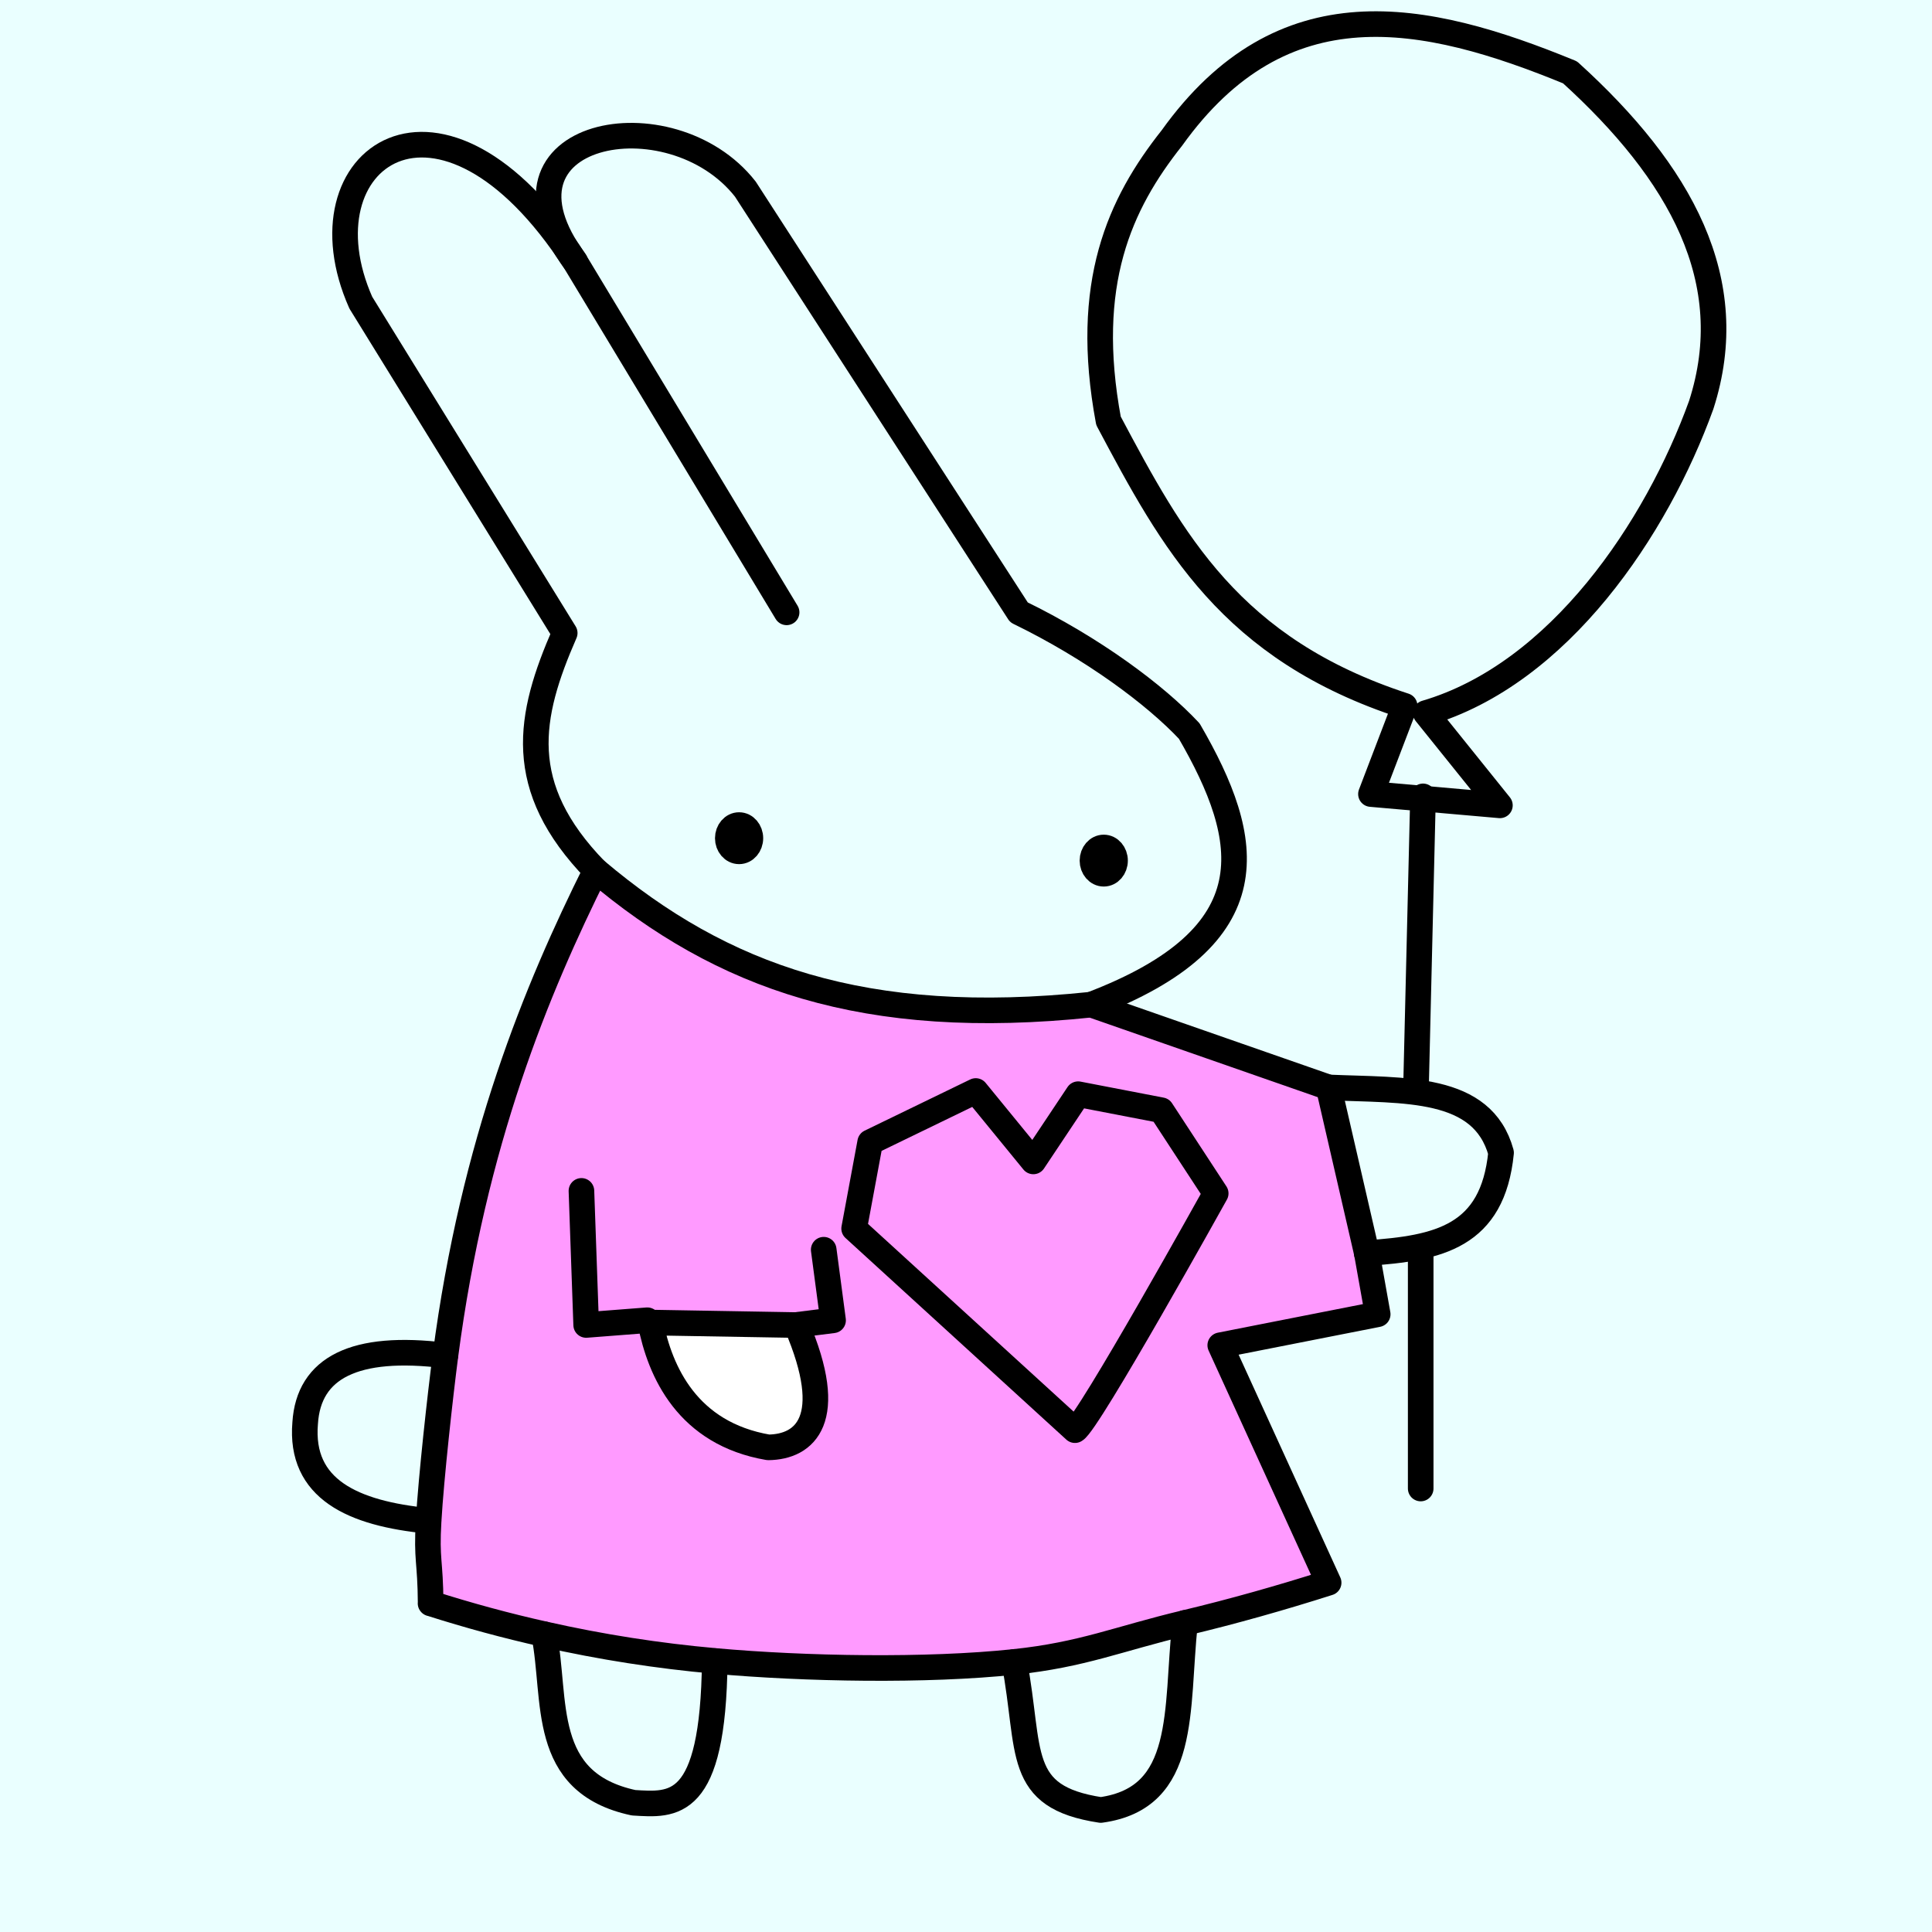
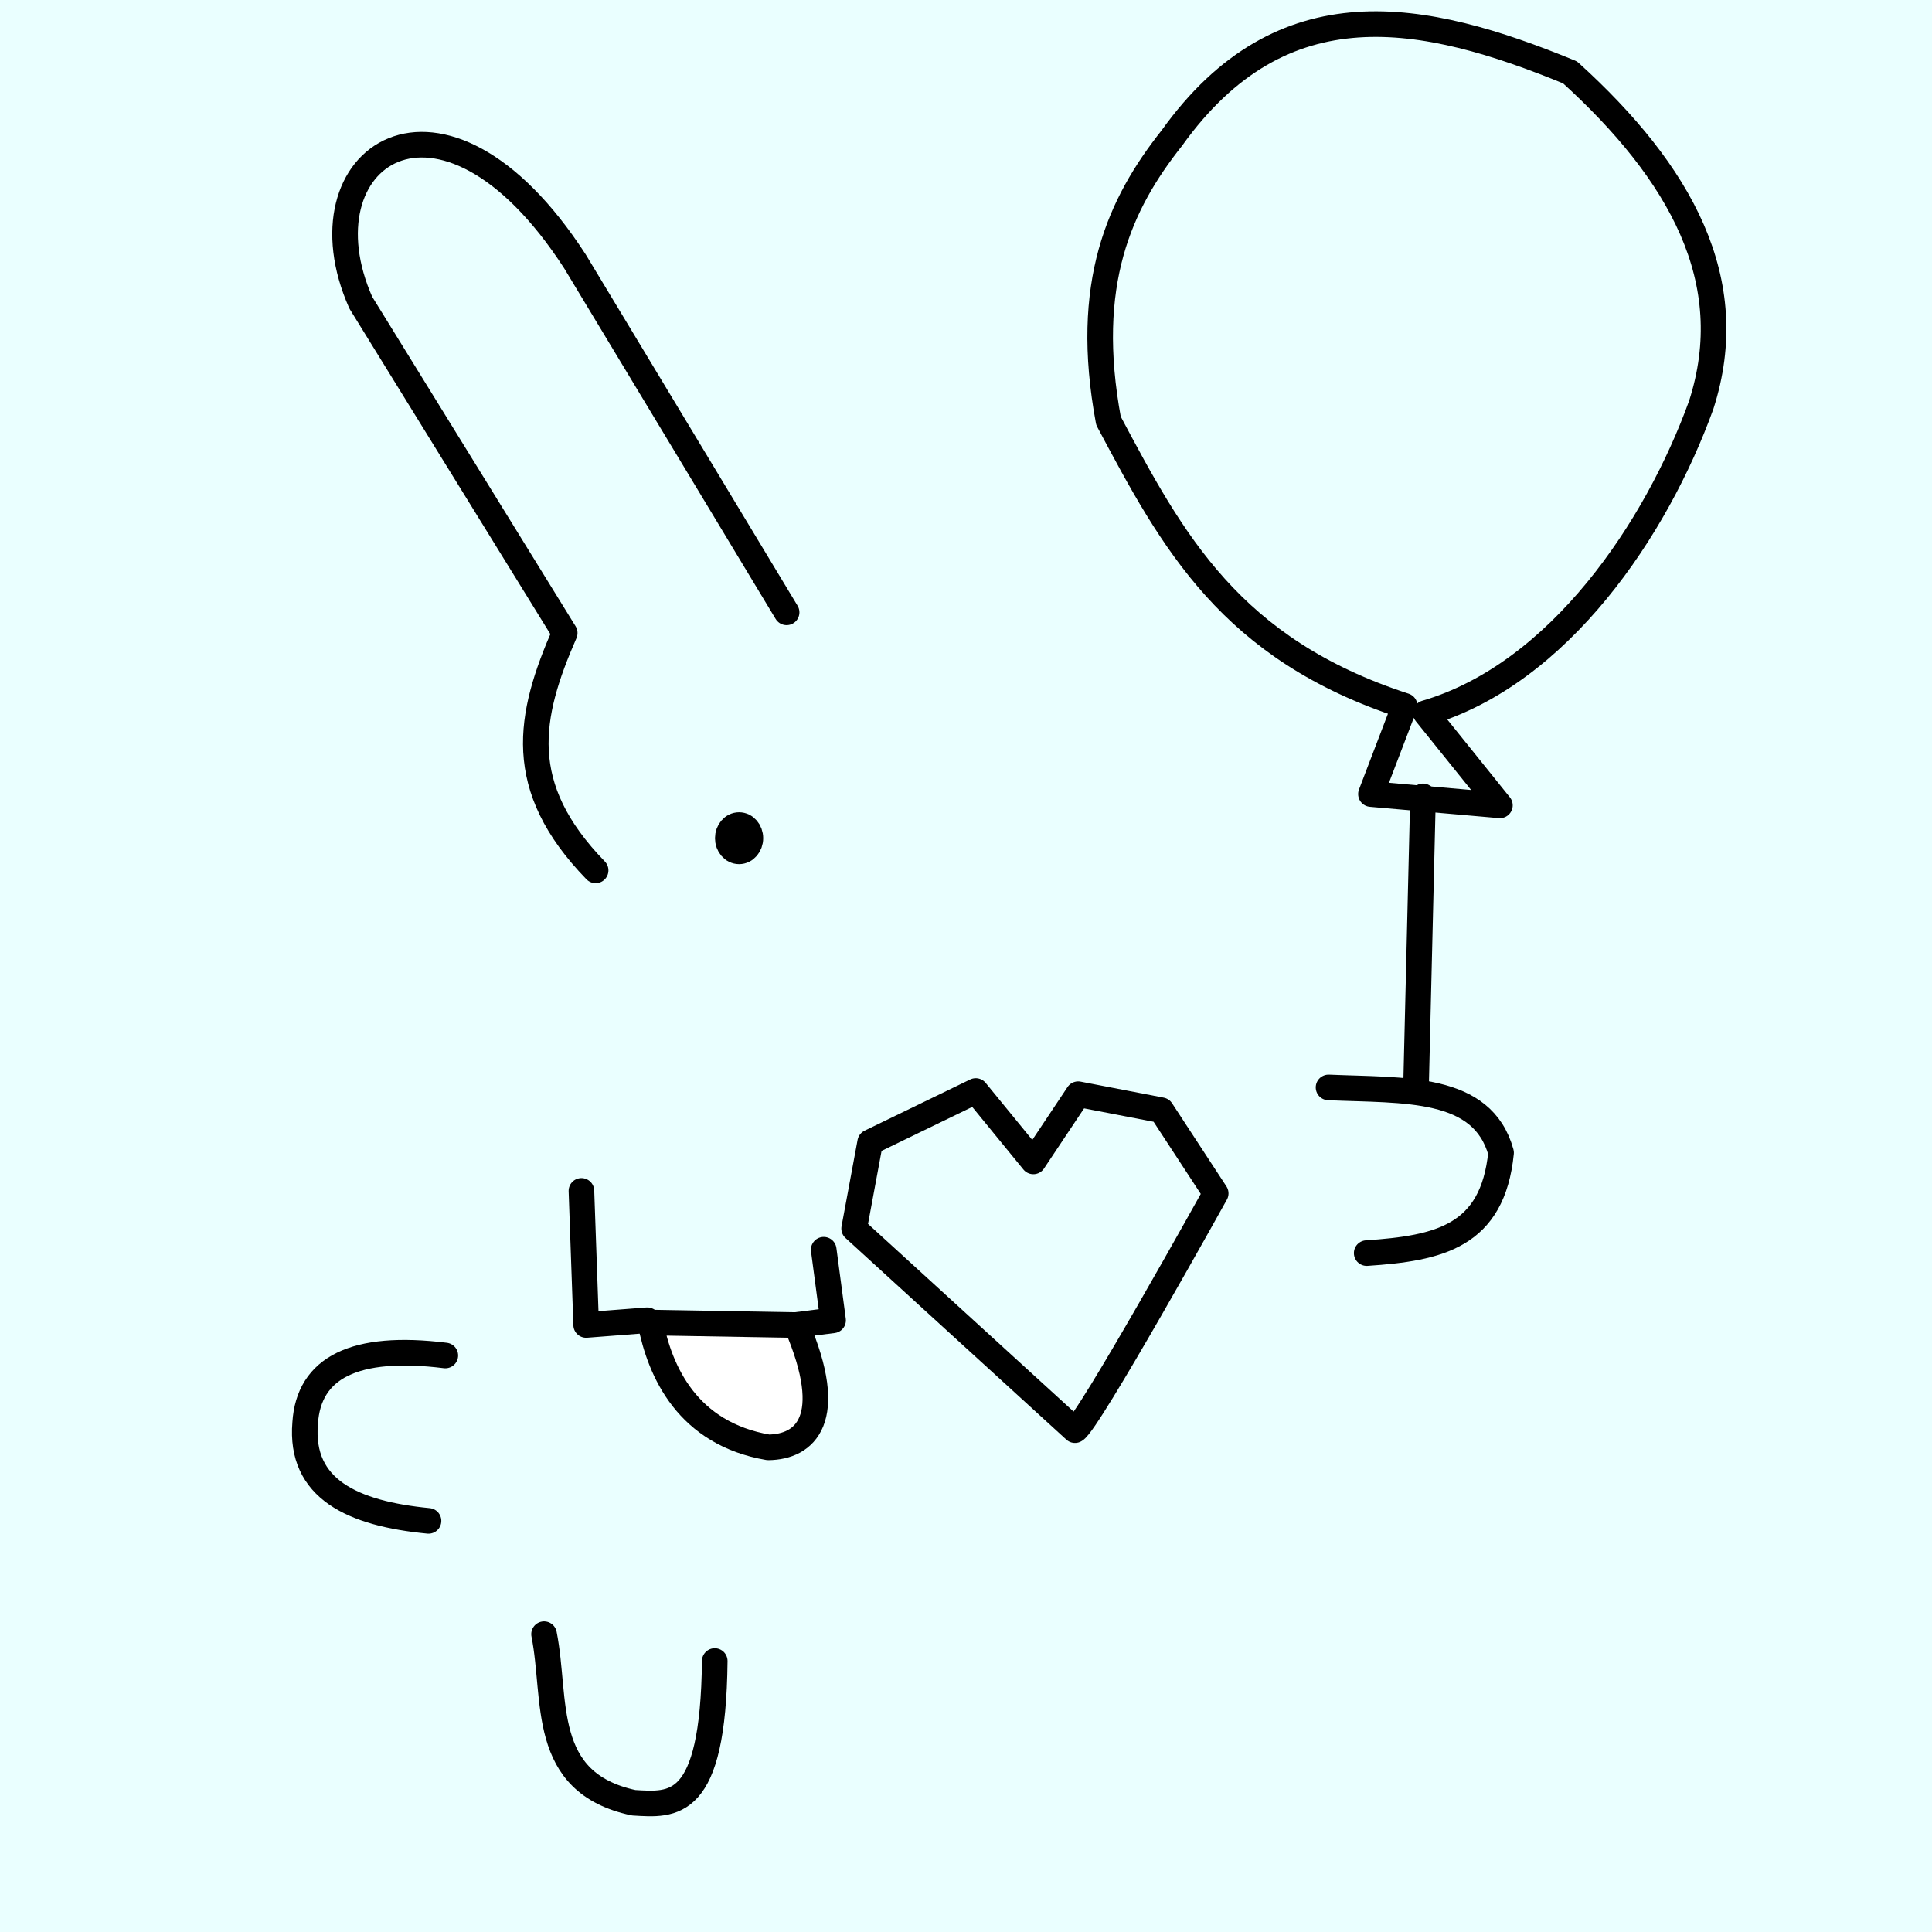
<svg xmlns="http://www.w3.org/2000/svg" xmlns:ns1="http://www.inkscape.org/namespaces/inkscape" xmlns:ns2="http://sodipodi.sourceforge.net/DTD/sodipodi-0.dtd" width="20mm" height="20mm" viewBox="0 0 20 20" version="1.1" id="0_svg8" ns1:version="1.2.1 (9c6d41e410, 2022-07-14)" ns2:docname="BackgroundMagicMonkeyBob.svg" xml:space="preserve">
  <defs id="0_defs2" />
  <ns2:namedview id="0_base" pagecolor="#ffffff" bordercolor="#666666" borderopacity="1.0" ns1:pageopacity="0.0" ns1:pageshadow="2" ns1:zoom="6.79" ns1:cx="89.322533" ns1:cy="56.111929" ns1:document-units="mm" ns1:current-layer="layer2" showgrid="0_false" ns1:window-width="1920" ns1:window-height="1057" ns1:window-x="-8" ns1:window-y="-8" ns1:window-maximized="1" ns1:showpageshadow="2" ns1:pagecheckerboard="false" ns1:deskcolor="#d1d1d1" />
  <g ns1:groupmode="layer" id="0_layer2" ns1:label="BackgroundPinkBunny">
    <rect style="display:inline;fill:#eaffff;fill-opacity:1;stroke:none;stroke-width:0.265;stroke-linecap:round;stroke-linejoin:round;stroke-opacity:0.412;paint-order:stroke fill markers" id="0_rect4821" width="20" height="20" x="0" y="0" />
  </g>
  <defs id="1_defs2" />
  <ns2:namedview id="1_base" pagecolor="#ffffff" bordercolor="#666666" borderopacity="1.0" ns1:pageopacity="0.0" ns1:pageshadow="2" ns1:zoom="7.9886859" ns1:cx="30.605785" ns1:cy="28.290009" ns1:document-units="mm" ns1:current-layer="layer2" showgrid="1_false" ns1:window-width="1390" ns1:window-height="1041" ns1:window-x="514" ns1:window-y="0" ns1:window-maximized="0" ns1:showpageshadow="2" ns1:pagecheckerboard="0" ns1:deskcolor="#d1d1d1" />
  <g ns1:groupmode="layer" id="1_layer22" ns1:label="Body">
    <g ns1:groupmode="layer" id="1_layer2" ns1:label="Body " transform="translate(0,-277)">
-       <path style="fill:#ff9aff;stroke:#000000;stroke-width:0.265;stroke-linecap:round;stroke-linejoin:round;stroke-opacity:1;stroke-dasharray:none;fill-opacity:1" d="m 4.457,293.598 c 0.395,0.126 0.787,0.232 1.176,0.319 0.595,0.134 1.184,0.225 1.767,0.277 0.934,0.084 2.193,0.106 3.101,0.01 0.709,-0.075 1.071,-0.238 1.767,-0.404 0.498,-0.119 0.993,-0.259 1.486,-0.416 l -1.122,-2.458 1.63,-0.321 -0.113,-0.633 -0.395,-1.715 -2.457,-0.857 c -2.347,0.246 -3.823,-0.285 -5.129,-1.389 -0.612,1.229 -1.267,2.808 -1.557,5.022 -0.053,0.406 -0.148,1.262 -0.174,1.713 -0.024,0.407 0.018,0.406 0.021,0.853 z" id="1_path833" ns1:connector-curvature="0" ns2:nodetypes="csssscccccccsscc" />
      <path style="fill:none;stroke:#000000;stroke-width:0.265;stroke-linecap:round;stroke-linejoin:round;stroke-opacity:1;stroke-dasharray:none" d="M 6.166,286.01 C 5.323,285.142 5.47,284.413 5.846,283.553 l -2.111,-3.42 c -0.664,-1.495 0.826,-2.575 2.217,-0.427 v 0 l 2.191,3.633" id="1_path835" ns1:connector-curvature="0" ns2:nodetypes="cccccc" />
-       <path style="fill:none;stroke:#000000;stroke-width:0.265;stroke-linecap:round;stroke-linejoin:round;stroke-opacity:1;stroke-dasharray:none" d="m 11.296,287.4 c 1.865,-0.71 1.671,-1.701 1.015,-2.832 -0.35,-0.374 -0.994,-0.855 -1.763,-1.229 l -2.832,-4.381 c -0.773,-0.987 -2.76,-0.603 -1.763,0.748" id="1_path837" ns1:connector-curvature="0" ns2:nodetypes="ccccc" />
      <path style="fill:none;stroke:#000000;stroke-width:0.265;stroke-linecap:round;stroke-linejoin:round;stroke-opacity:1;stroke-dasharray:none" d="m 13.753,288.257 c 0.79,0.034 1.593,-0.024 1.786,0.676 -0.087,0.869 -0.644,0.989 -1.391,1.039" id="1_path845" ns1:connector-curvature="0" ns2:nodetypes="ccc" />
      <path style="fill:none;stroke:#000000;stroke-width:0.265;stroke-linecap:round;stroke-linejoin:round;stroke-opacity:1;stroke-dasharray:none" d="m 5.632,293.917 c 0.135,0.678 -0.051,1.535 0.927,1.745 0.408,0.024 0.824,0.079 0.84,-1.467" id="1_path893" ns1:connector-curvature="0" ns2:nodetypes="ccc" />
-       <path style="fill:none;stroke:#000000;stroke-width:0.265;stroke-linecap:round;stroke-linejoin:round;stroke-opacity:1;stroke-dasharray:none" d="m 10.5,294.204 c 0.176,0.932 0.005,1.398 0.895,1.533 0.903,-0.124 0.776,-1.035 0.872,-1.937" id="1_path895" ns1:connector-curvature="0" ns2:nodetypes="ccc" />
      <path style="fill:none;stroke:#000000;stroke-width:0.265;stroke-linecap:round;stroke-linejoin:round;stroke-opacity:1;stroke-dasharray:none" d="m 4.61,291.032 c -0.94,-0.117 -1.415,0.126 -1.451,0.7 -0.057,0.681 0.49,0.936 1.277,1.012" id="1_path916" ns1:connector-curvature="0" ns2:nodetypes="ccc" />
      <path style="fill:#ffffff;stroke:#000000;stroke-width:0.265;stroke-linecap:round;stroke-linejoin:round;stroke-dasharray:none;stroke-opacity:1;fill-opacity:1" d="m 6.733,290.691 c 0.099,0.511 0.385,1.149 1.22,1.292 0.38,-0.004 0.713,-0.287 0.292,-1.266 z" id="1_path714" ns2:nodetypes="cccc" />
      <path style="fill:none;stroke:#000000;stroke-width:0.265;stroke-linecap:round;stroke-linejoin:round;stroke-opacity:1;stroke-dasharray:none" d="m 6.019,289.328 0.049,1.388 0.633,-0.049" id="1_path716" ns2:nodetypes="ccc" />
      <path style="fill:none;stroke:#000000;stroke-width:0.265;stroke-linecap:round;stroke-linejoin:round;stroke-opacity:1;stroke-dasharray:none" d="m 8.527,289.937 0.097,0.731 -0.39,0.049" id="1_path718" ns2:nodetypes="ccc" />
    </g>
  </g>
  <defs id="2_defs2" />
  <ns2:namedview id="2_base" pagecolor="#ffffff" bordercolor="#666666" borderopacity="1.0" ns1:pageopacity="0.0" ns1:pageshadow="2" ns1:zoom="7.9886859" ns1:cx="43.373842" ns1:cy="26.662708" ns1:document-units="mm" ns1:current-layer="layer1" showgrid="2_false" ns1:window-width="1390" ns1:window-height="1041" ns1:window-x="514" ns1:window-y="0" ns1:window-maximized="0" ns1:showpageshadow="2" ns1:pagecheckerboard="0" ns1:deskcolor="#d1d1d1" />
  <g ns1:groupmode="layer" id="2_layer1" ns1:label="Balloon" style="display:inline">
-     <path style="fill:none;stroke:#000000;stroke-width:0.265;stroke-linecap:round;stroke-linejoin:round;stroke-opacity:1;stroke-dasharray:none" d="m 14.707,12.927 v 2.482" id="2_path276" />
    <path style="fill:none;stroke:#000000;stroke-width:0.265;stroke-linecap:round;stroke-linejoin:round;stroke-dasharray:none;stroke-opacity:1" d="m 14.192,8.22 1.335,0.117 -0.768,-0.955 C 16.142,6.977 17.15,5.468 17.611,4.192 18.025,2.906 17.396,1.786 16.253,0.749 14.737,0.126 13.276,-0.17 12.131,1.429 11.592,2.109 11.21,2.933 11.475,4.356 c 0.664,1.249 1.262,2.364 3.066,2.951 z" id="2_path411" ns2:nodetypes="ccccccccc" />
    <path style="fill:#000000;fill-opacity:0;stroke:#000000;stroke-width:0.265;stroke-linecap:round;stroke-linejoin:round;stroke-opacity:1;stroke-dasharray:none" d="M 14.731,8.244 14.66,11.194" id="2_path249" />
  </g>
  <defs id="3_defs2" />
  <ns2:namedview id="3_base" pagecolor="#ffffff" bordercolor="#666666" borderopacity="1.0" ns1:pageopacity="0.0" ns1:pageshadow="2" ns1:zoom="7.9886859" ns1:cx="30.605785" ns1:cy="28.290009" ns1:document-units="mm" ns1:current-layer="svg8" showgrid="3_false" ns1:window-width="1390" ns1:window-height="1041" ns1:window-x="514" ns1:window-y="0" ns1:window-maximized="0" ns1:showpageshadow="2" ns1:pagecheckerboard="0" ns1:deskcolor="#d1d1d1" />
  <g ns1:groupmode="layer" id="3_layer3" ns1:label="neweyes">
    <ellipse style="display:inline;fill:none;stroke:#000000;stroke-width:0.265;stroke-linecap:round;stroke-linejoin:round" id="3_path3669-1-4" cx="7.651" cy="8.677" rx="0.117" ry="0.136" />
-     <ellipse style="display:inline;fill:none;stroke:#000000;stroke-width:0.265;stroke-linecap:round;stroke-linejoin:round" id="3_path3669-1-4-7" cx="11.426" cy="8.909" rx="0.117" ry="0.136" />
  </g>
  <defs id="4_defs2" />
  <ns2:namedview id="4_base" pagecolor="#ffffff" bordercolor="#666666" borderopacity="1.0" ns1:pageopacity="0.0" ns1:pageshadow="2" ns1:zoom="7.9886859" ns1:cx="30.605785" ns1:cy="28.290009" ns1:document-units="mm" ns1:current-layer="layer11" showgrid="4_false" ns1:window-width="1390" ns1:window-height="1041" ns1:window-x="514" ns1:window-y="0" ns1:window-maximized="0" ns1:showpageshadow="2" ns1:pagecheckerboard="0" ns1:deskcolor="#d1d1d1" />
  <g ns1:groupmode="layer" id="4_layer11" ns1:label="clothes heart" style="display:inline">
    <path style="fill:none;stroke:#000000;stroke-width:0.265;stroke-linecap:round;stroke-linejoin:round;stroke-opacity:1;stroke-dasharray:none" d="m 11.128,14.805 c 0.132,-0.066 1.457,-2.451 1.457,-2.451 l -0.563,-0.861 -0.861,-0.166 -0.464,0.696 -0.596,-0.729 -1.093,0.53 -0.166,0.894 z" id="4_path1247" />
  </g>
</svg>